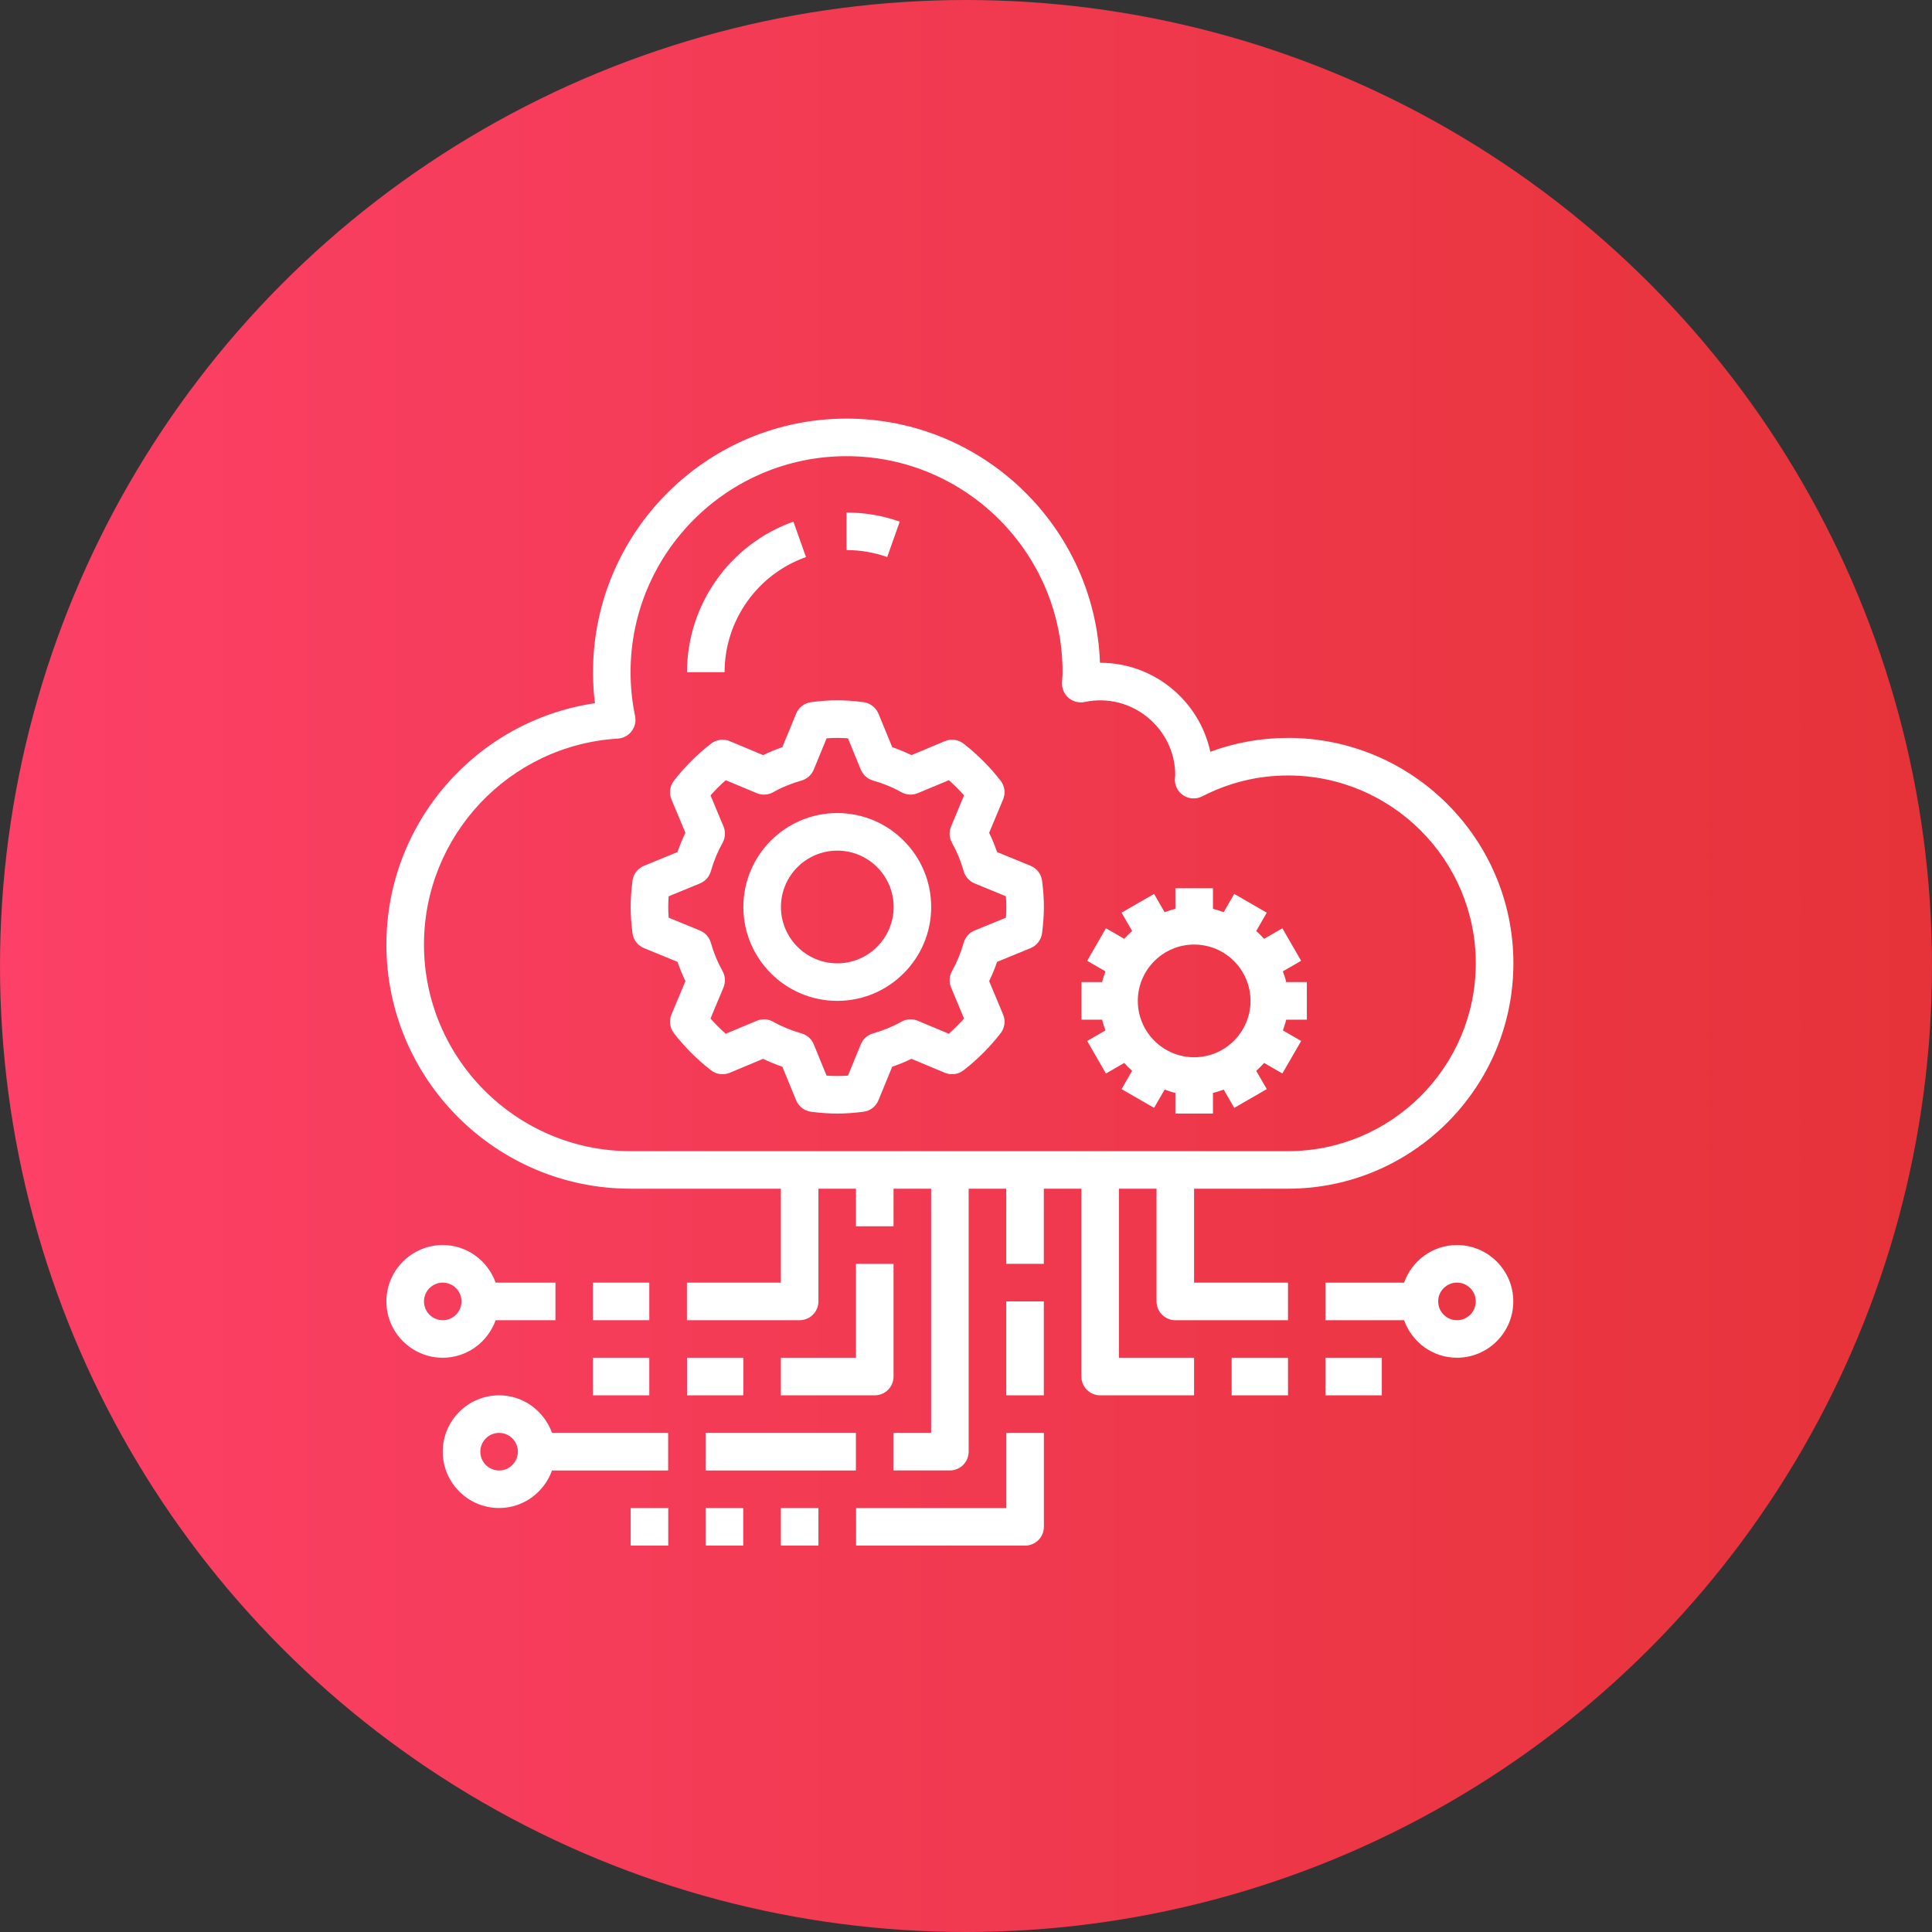
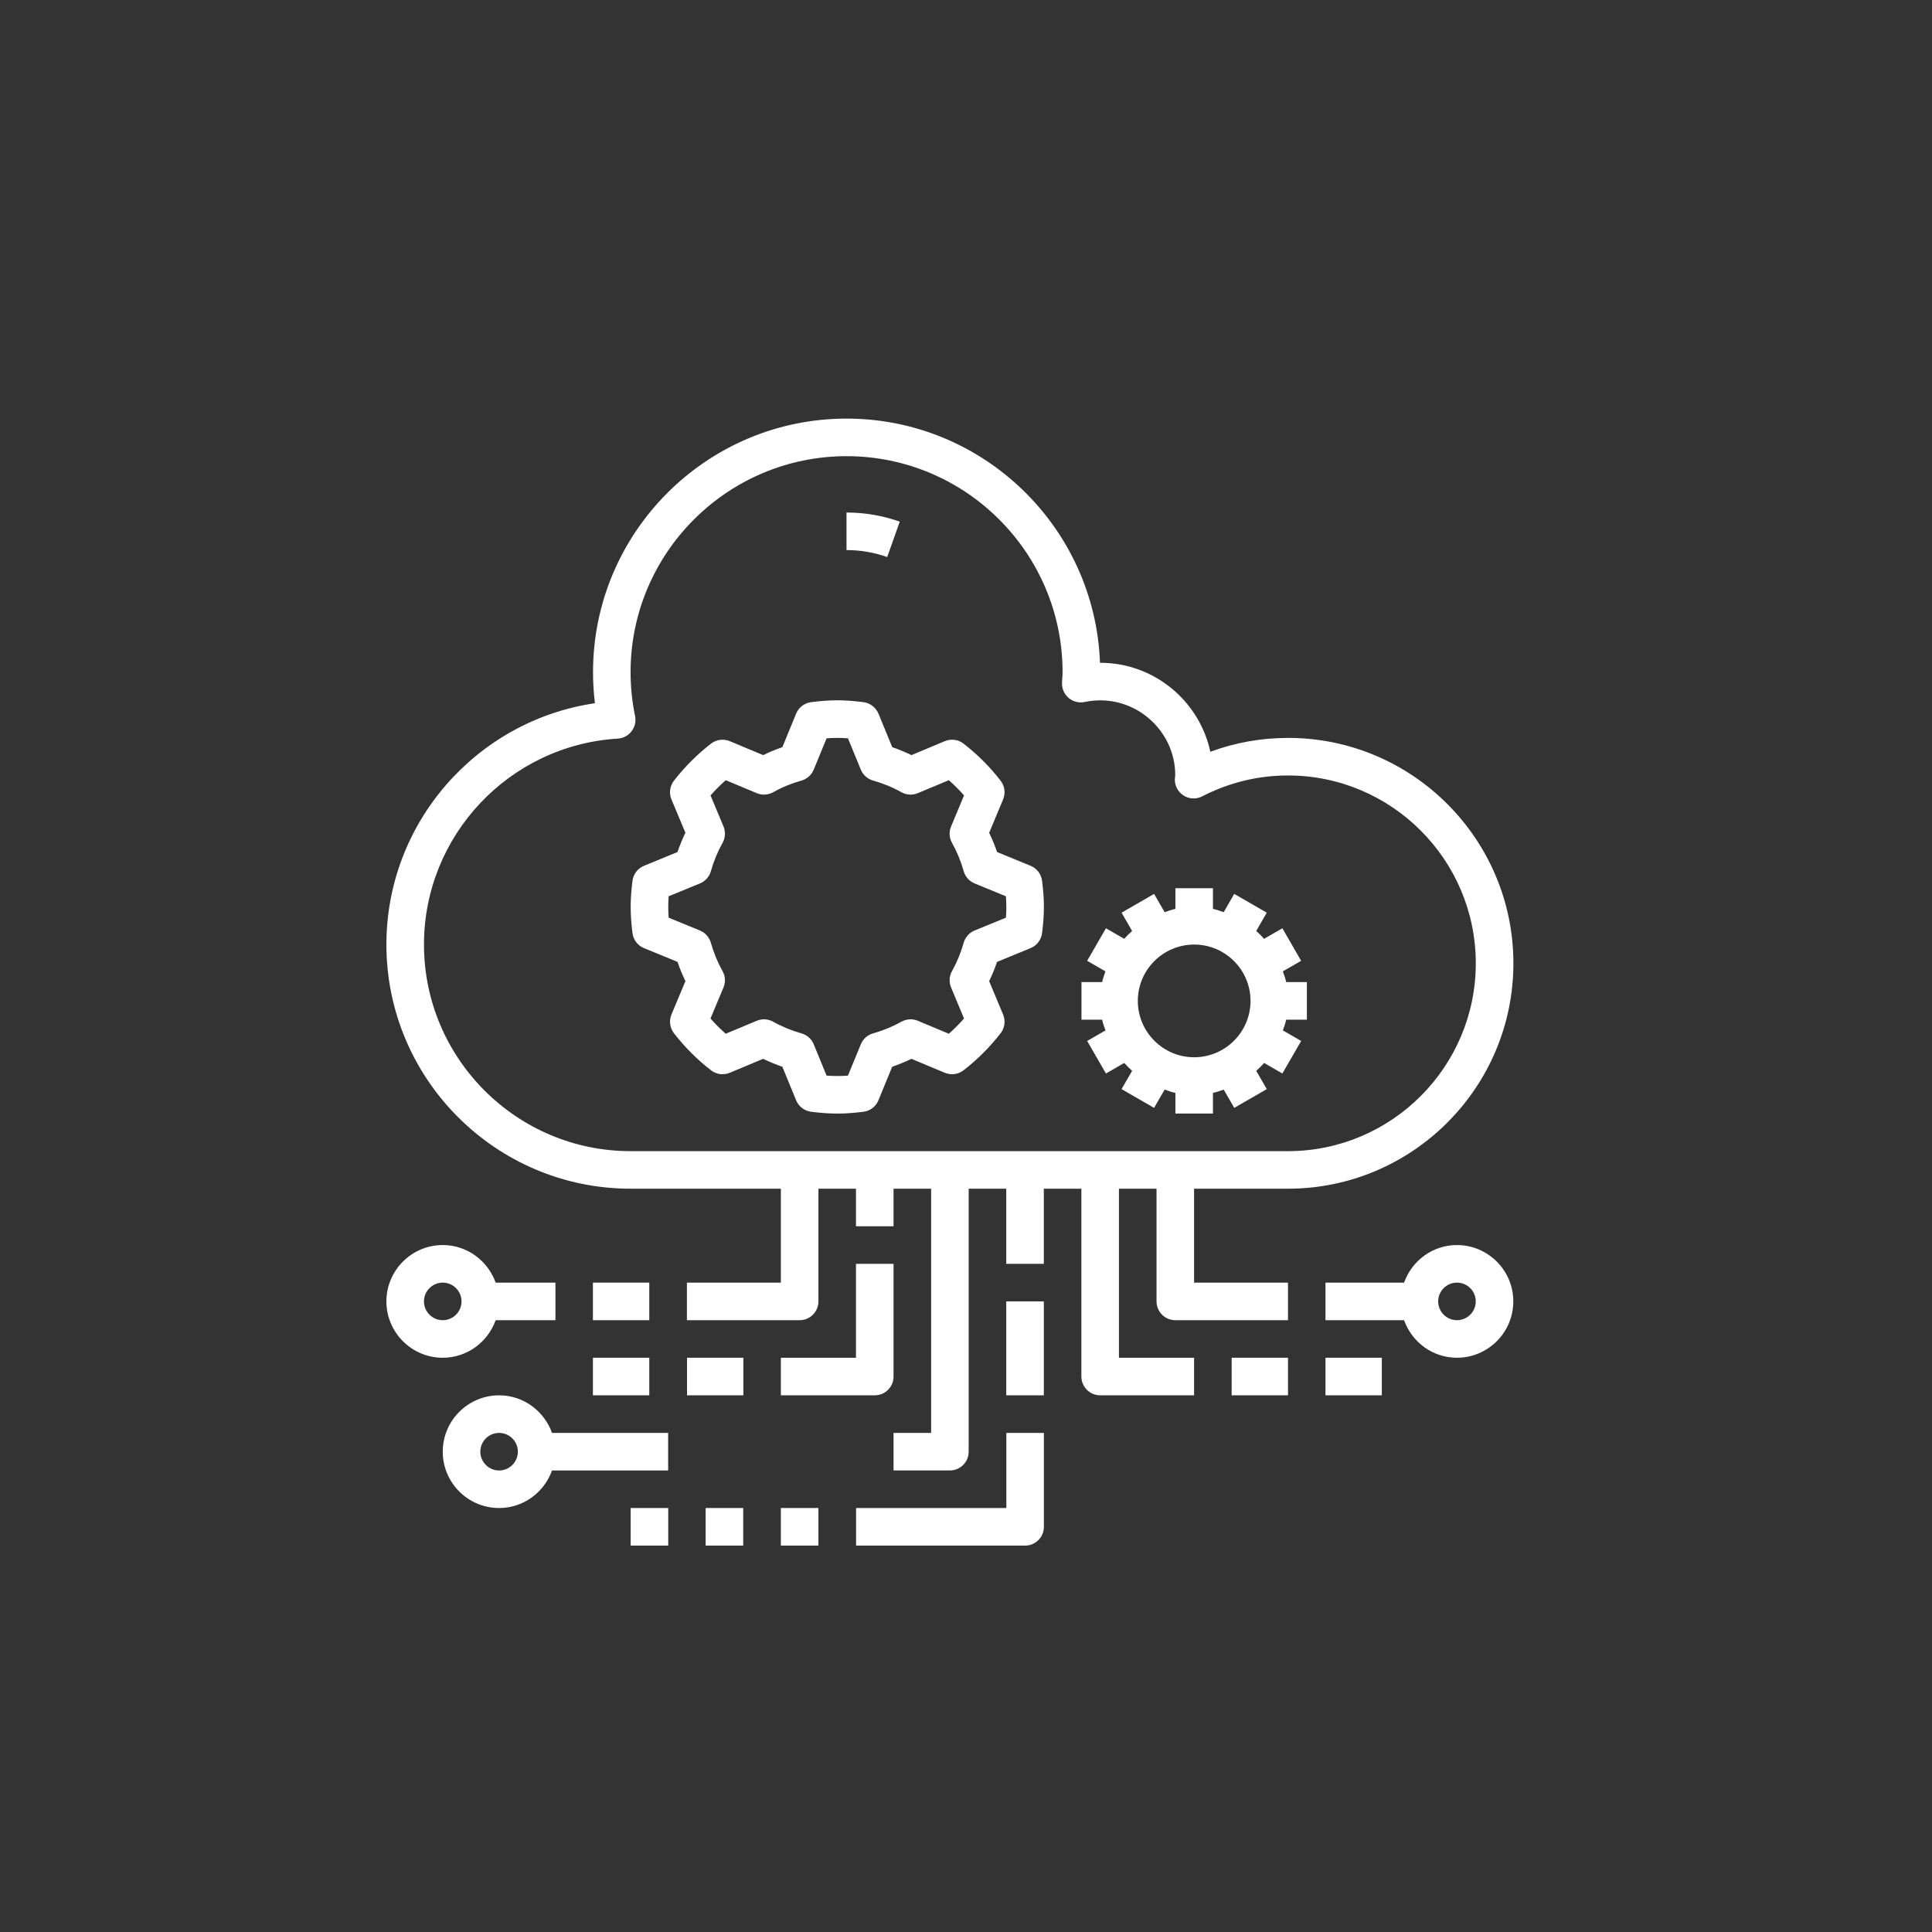
<svg xmlns="http://www.w3.org/2000/svg" width="60" height="60" viewBox="0 0 60 60" fill="none">
  <rect x="0" y="0" width="60" height="60" fill="#333333" stroke="none" />
-   <circle cx="30" cy="30" r="30" fill="url(#paint0_linear_1195_2759)" />
  <path d="M40 22.917C39.168 22.917 38.36 23.061 37.588 23.347C37.249 21.769 35.843 20.583 34.166 20.583H34.161C34.007 16.376 30.536 13 26.291 13C21.949 13 18.417 16.532 18.417 20.875C18.417 21.197 18.436 21.519 18.476 21.839C14.796 22.379 12 25.554 12 29.333C12 33.514 15.402 36.916 19.583 36.916H24.25V39.833H21.333V41H24.833C25.155 41 25.417 40.738 25.417 40.416V36.916H26.583V38.083H27.75V36.916H28.917V44.5H27.75V45.666H29.5C29.822 45.666 30.083 45.405 30.083 45.083V36.916H31.25V39.25H32.417V36.916H33.583V42.75C33.583 43.071 33.845 43.333 34.167 43.333H37.083V42.166H34.75V36.916H35.917V40.416C35.917 40.738 36.178 41 36.5 41H40V39.833H37.083V36.916H40C43.86 36.916 47 33.776 47 29.916C47 26.056 43.86 22.916 40 22.916L40 22.917ZM40 35.75H19.583C16.045 35.75 13.167 32.871 13.167 29.333C13.167 25.954 15.811 23.144 19.187 22.938C19.356 22.927 19.512 22.845 19.614 22.71C19.717 22.576 19.757 22.403 19.723 22.238C19.63 21.79 19.583 21.332 19.583 20.875C19.583 17.176 22.593 14.167 26.291 14.167C29.99 14.167 32.999 17.176 32.999 20.875C32.999 20.94 32.995 21.003 32.99 21.067L32.982 21.202C32.973 21.382 33.049 21.557 33.186 21.674C33.324 21.791 33.508 21.838 33.684 21.801C35.166 21.491 36.499 22.64 36.498 24.072C36.496 24.09 36.487 24.167 36.486 24.186C36.477 24.393 36.579 24.591 36.754 24.704C36.929 24.816 37.151 24.827 37.336 24.731C38.172 24.302 39.068 24.083 39.999 24.083C43.215 24.083 45.832 26.7 45.832 29.917C45.832 33.133 43.215 35.75 39.999 35.75L40 35.75Z" fill="white" />
  <path d="M27.942 16.2C27.412 16.012 26.856 15.917 26.289 15.917V17.083C26.722 17.083 27.148 17.156 27.553 17.3L27.942 16.2Z" fill="white" />
-   <path d="M25.031 17.3L24.64 16.2C22.664 16.901 21.336 18.78 21.336 20.875H22.503C22.503 19.273 23.519 17.836 25.031 17.3Z" fill="white" />
  <path d="M32.006 26.888L30.965 26.461C30.895 26.255 30.812 26.055 30.719 25.864L31.152 24.828C31.233 24.634 31.204 24.412 31.075 24.245C30.743 23.816 30.355 23.429 29.924 23.094C29.758 22.966 29.536 22.936 29.342 23.017L28.306 23.451C28.113 23.357 27.914 23.275 27.709 23.204L27.282 22.164C27.201 21.97 27.024 21.833 26.815 21.806C26.207 21.729 25.799 21.729 25.19 21.806C24.982 21.833 24.803 21.969 24.724 22.164L24.297 23.204C24.092 23.275 23.892 23.357 23.7 23.451L22.663 23.017C22.471 22.937 22.247 22.966 22.081 23.094C21.652 23.427 21.265 23.814 20.93 24.245C20.801 24.411 20.772 24.633 20.853 24.827L21.286 25.863C21.193 26.056 21.111 26.255 21.04 26.461L20 26.888C19.805 26.968 19.669 27.146 19.642 27.354C19.604 27.658 19.586 27.916 19.586 28.167C19.586 28.417 19.604 28.675 19.642 28.979C19.669 29.188 19.805 29.366 20 29.445L21.041 29.872C21.111 30.078 21.194 30.277 21.287 30.47L20.853 31.506C20.772 31.7 20.802 31.922 20.93 32.088C21.263 32.517 21.65 32.905 22.081 33.239C22.247 33.368 22.47 33.397 22.663 33.316L23.699 32.883C23.892 32.976 24.091 33.058 24.297 33.129L24.724 34.17C24.804 34.364 24.982 34.5 25.19 34.527C25.494 34.565 25.752 34.583 26.003 34.583C26.253 34.583 26.511 34.565 26.815 34.527C27.023 34.501 27.202 34.364 27.281 34.169L27.708 33.129C27.914 33.058 28.114 32.976 28.306 32.883L29.342 33.316C29.535 33.397 29.758 33.368 29.924 33.239C30.354 32.906 30.741 32.519 31.075 32.088C31.204 31.922 31.233 31.699 31.152 31.506L30.719 30.47C30.812 30.277 30.894 30.078 30.965 29.872L32.005 29.445C32.2 29.365 32.336 29.187 32.363 28.979C32.401 28.675 32.419 28.417 32.419 28.167C32.419 27.916 32.401 27.658 32.363 27.354C32.336 27.146 32.2 26.967 32.006 26.888L32.006 26.888ZM31.24 28.499L30.268 28.897C30.103 28.965 29.977 29.105 29.928 29.278C29.84 29.59 29.718 29.886 29.566 30.158C29.478 30.314 29.468 30.502 29.537 30.668L29.939 31.631C29.791 31.799 29.634 31.956 29.467 32.104L28.503 31.701C28.337 31.631 28.15 31.643 27.993 31.73C27.721 31.883 27.426 32.004 27.113 32.093C26.941 32.141 26.801 32.267 26.733 32.433L26.334 33.404C26.101 33.421 25.904 33.421 25.67 33.404L25.272 32.433C25.204 32.267 25.064 32.141 24.891 32.093C24.579 32.004 24.284 31.883 24.011 31.73C23.855 31.642 23.667 31.632 23.501 31.701L22.538 32.104C22.37 31.956 22.212 31.798 22.065 31.631L22.468 30.668C22.538 30.502 22.527 30.314 22.439 30.158C22.286 29.885 22.164 29.589 22.076 29.278C22.027 29.106 21.902 28.965 21.736 28.897L20.765 28.499C20.757 28.382 20.753 28.273 20.753 28.167C20.753 28.061 20.757 27.951 20.765 27.835L21.737 27.436C21.902 27.368 22.028 27.228 22.077 27.055C22.165 26.744 22.287 26.448 22.44 26.176C22.527 26.019 22.538 25.831 22.469 25.666L22.066 24.702C22.213 24.535 22.371 24.377 22.538 24.23L23.502 24.632C23.667 24.702 23.855 24.691 24.012 24.603C24.284 24.45 24.58 24.328 24.891 24.241C25.063 24.192 25.204 24.066 25.272 23.9L25.671 22.929C25.904 22.912 26.101 22.912 26.334 22.929L26.733 23.9C26.801 24.066 26.941 24.192 27.114 24.241C27.425 24.328 27.721 24.45 27.993 24.603C28.15 24.691 28.338 24.701 28.503 24.632L29.467 24.23C29.634 24.377 29.792 24.535 29.939 24.702L29.537 25.666C29.467 25.831 29.478 26.019 29.566 26.176C29.718 26.448 29.84 26.743 29.928 27.055C29.977 27.227 30.102 27.368 30.268 27.436L31.239 27.835C31.248 27.951 31.253 28.061 31.253 28.167C31.253 28.273 31.248 28.382 31.24 28.499L31.24 28.499Z" fill="white" />
  <path d="M39.84 30.166L40.408 29.839L39.825 28.828L39.258 29.156C39.18 29.07 39.1 28.989 39.013 28.912L39.341 28.344L38.33 27.761L38.003 28.329C37.892 28.292 37.784 28.249 37.669 28.226L37.669 27.584H36.503V28.226C36.387 28.249 36.279 28.292 36.169 28.329L35.841 27.761L34.831 28.344L35.159 28.912C35.072 28.989 34.991 29.069 34.914 29.156L34.346 28.828L33.763 29.839L34.331 30.166C34.294 30.277 34.252 30.385 34.228 30.5H33.586V31.667H34.228C34.252 31.782 34.294 31.89 34.331 32L33.763 32.328L34.346 33.339L34.914 33.011C34.991 33.097 35.072 33.178 35.159 33.255L34.831 33.823L35.841 34.406L36.169 33.838C36.279 33.875 36.387 33.918 36.503 33.941V34.583H37.669V33.941C37.785 33.918 37.893 33.875 38.003 33.838L38.331 34.406L39.341 33.823L39.013 33.255C39.1 33.178 39.181 33.098 39.258 33.011L39.825 33.339L40.409 32.328L39.841 32C39.877 31.89 39.92 31.782 39.944 31.667H40.586V30.5H39.944C39.92 30.384 39.878 30.277 39.84 30.166ZM38.836 31.084C38.836 32.048 38.051 32.834 37.086 32.834C36.121 32.834 35.336 32.048 35.336 31.084C35.336 30.119 36.121 29.334 37.086 29.334C38.051 29.334 38.836 30.119 38.836 31.084Z" fill="white" />
-   <path d="M26.003 25.25C24.394 25.25 23.086 26.558 23.086 28.167C23.086 29.775 24.394 31.083 26.003 31.083C27.611 31.083 28.919 29.775 28.919 28.167C28.919 26.558 27.611 25.25 26.003 25.25ZM26.003 29.917C25.038 29.917 24.253 29.131 24.253 28.167C24.253 27.202 25.038 26.417 26.003 26.417C26.968 26.417 27.753 27.202 27.753 28.167C27.753 29.131 26.968 29.917 26.003 29.917Z" fill="white" />
  <path d="M18.414 39.833H20.164V41H18.414V39.833Z" fill="white" />
  <path d="M27.75 39.25H26.583V42.167H24.25V43.333H27.167C27.488 43.333 27.75 43.072 27.75 42.75V39.25Z" fill="white" />
  <path d="M21.336 42.166H23.086V43.333H21.336V42.166Z" fill="white" />
  <path d="M18.414 42.166H20.164V43.333H18.414V42.166Z" fill="white" />
-   <path d="M21.914 44.5H26.581V45.667H21.914V44.5Z" fill="white" />
  <path d="M19.586 46.833H20.753V48H19.586V46.833Z" fill="white" />
  <path d="M21.914 46.833H23.081V48H21.914V46.833Z" fill="white" />
  <path d="M24.25 46.833H25.417V48H24.25V46.833Z" fill="white" />
  <path d="M31.253 46.833H26.586V48H31.836C32.158 48 32.419 47.739 32.419 47.417V44.5H31.253V46.833Z" fill="white" />
  <path d="M31.25 40.416H32.417V43.333H31.25V40.416Z" fill="white" />
  <path d="M13.75 38.666C12.785 38.666 12 39.452 12 40.416C12 41.381 12.785 42.166 13.75 42.166C14.509 42.166 15.151 41.677 15.393 41H17.25V39.833H15.393C15.151 39.156 14.509 38.666 13.75 38.666ZM13.75 41C13.429 41 13.167 40.738 13.167 40.416C13.167 40.095 13.429 39.833 13.75 39.833C14.071 39.833 14.333 40.095 14.333 40.416C14.333 40.738 14.071 41 13.75 41Z" fill="white" />
  <path d="M38.25 42.166H40V43.333H38.25V42.166Z" fill="white" />
  <path d="M41.164 42.166H42.914V43.333H41.164V42.166Z" fill="white" />
  <path d="M45.247 38.666C44.488 38.666 43.846 39.156 43.605 39.833H41.164V41H43.605C43.846 41.677 44.488 42.166 45.247 42.166C46.212 42.166 46.997 41.381 46.997 40.416C46.997 39.452 46.212 38.666 45.247 38.666ZM45.247 41C44.926 41 44.664 40.738 44.664 40.416C44.664 40.095 44.926 39.833 45.247 39.833C45.569 39.833 45.831 40.095 45.831 40.416C45.831 40.738 45.569 41 45.247 41Z" fill="white" />
  <path d="M15.5 43.333C14.535 43.333 13.75 44.118 13.75 45.083C13.75 46.048 14.535 46.833 15.5 46.833C16.259 46.833 16.901 46.344 17.143 45.667H20.75V44.5H17.143C16.901 43.823 16.259 43.333 15.5 43.333ZM15.5 45.667C15.179 45.667 14.917 45.405 14.917 45.083C14.917 44.762 15.179 44.5 15.5 44.5C15.821 44.5 16.083 44.762 16.083 45.083C16.083 45.405 15.821 45.667 15.5 45.667Z" fill="white" />
  <defs>
    <linearGradient id="paint0_linear_1195_2759" x1="0" y1="30" x2="60" y2="30" gradientUnits="userSpaceOnUse">
      <stop stop-color="#FC4067" />
      <stop offset="1" stop-color="#E63339" />
    </linearGradient>
  </defs>
</svg>